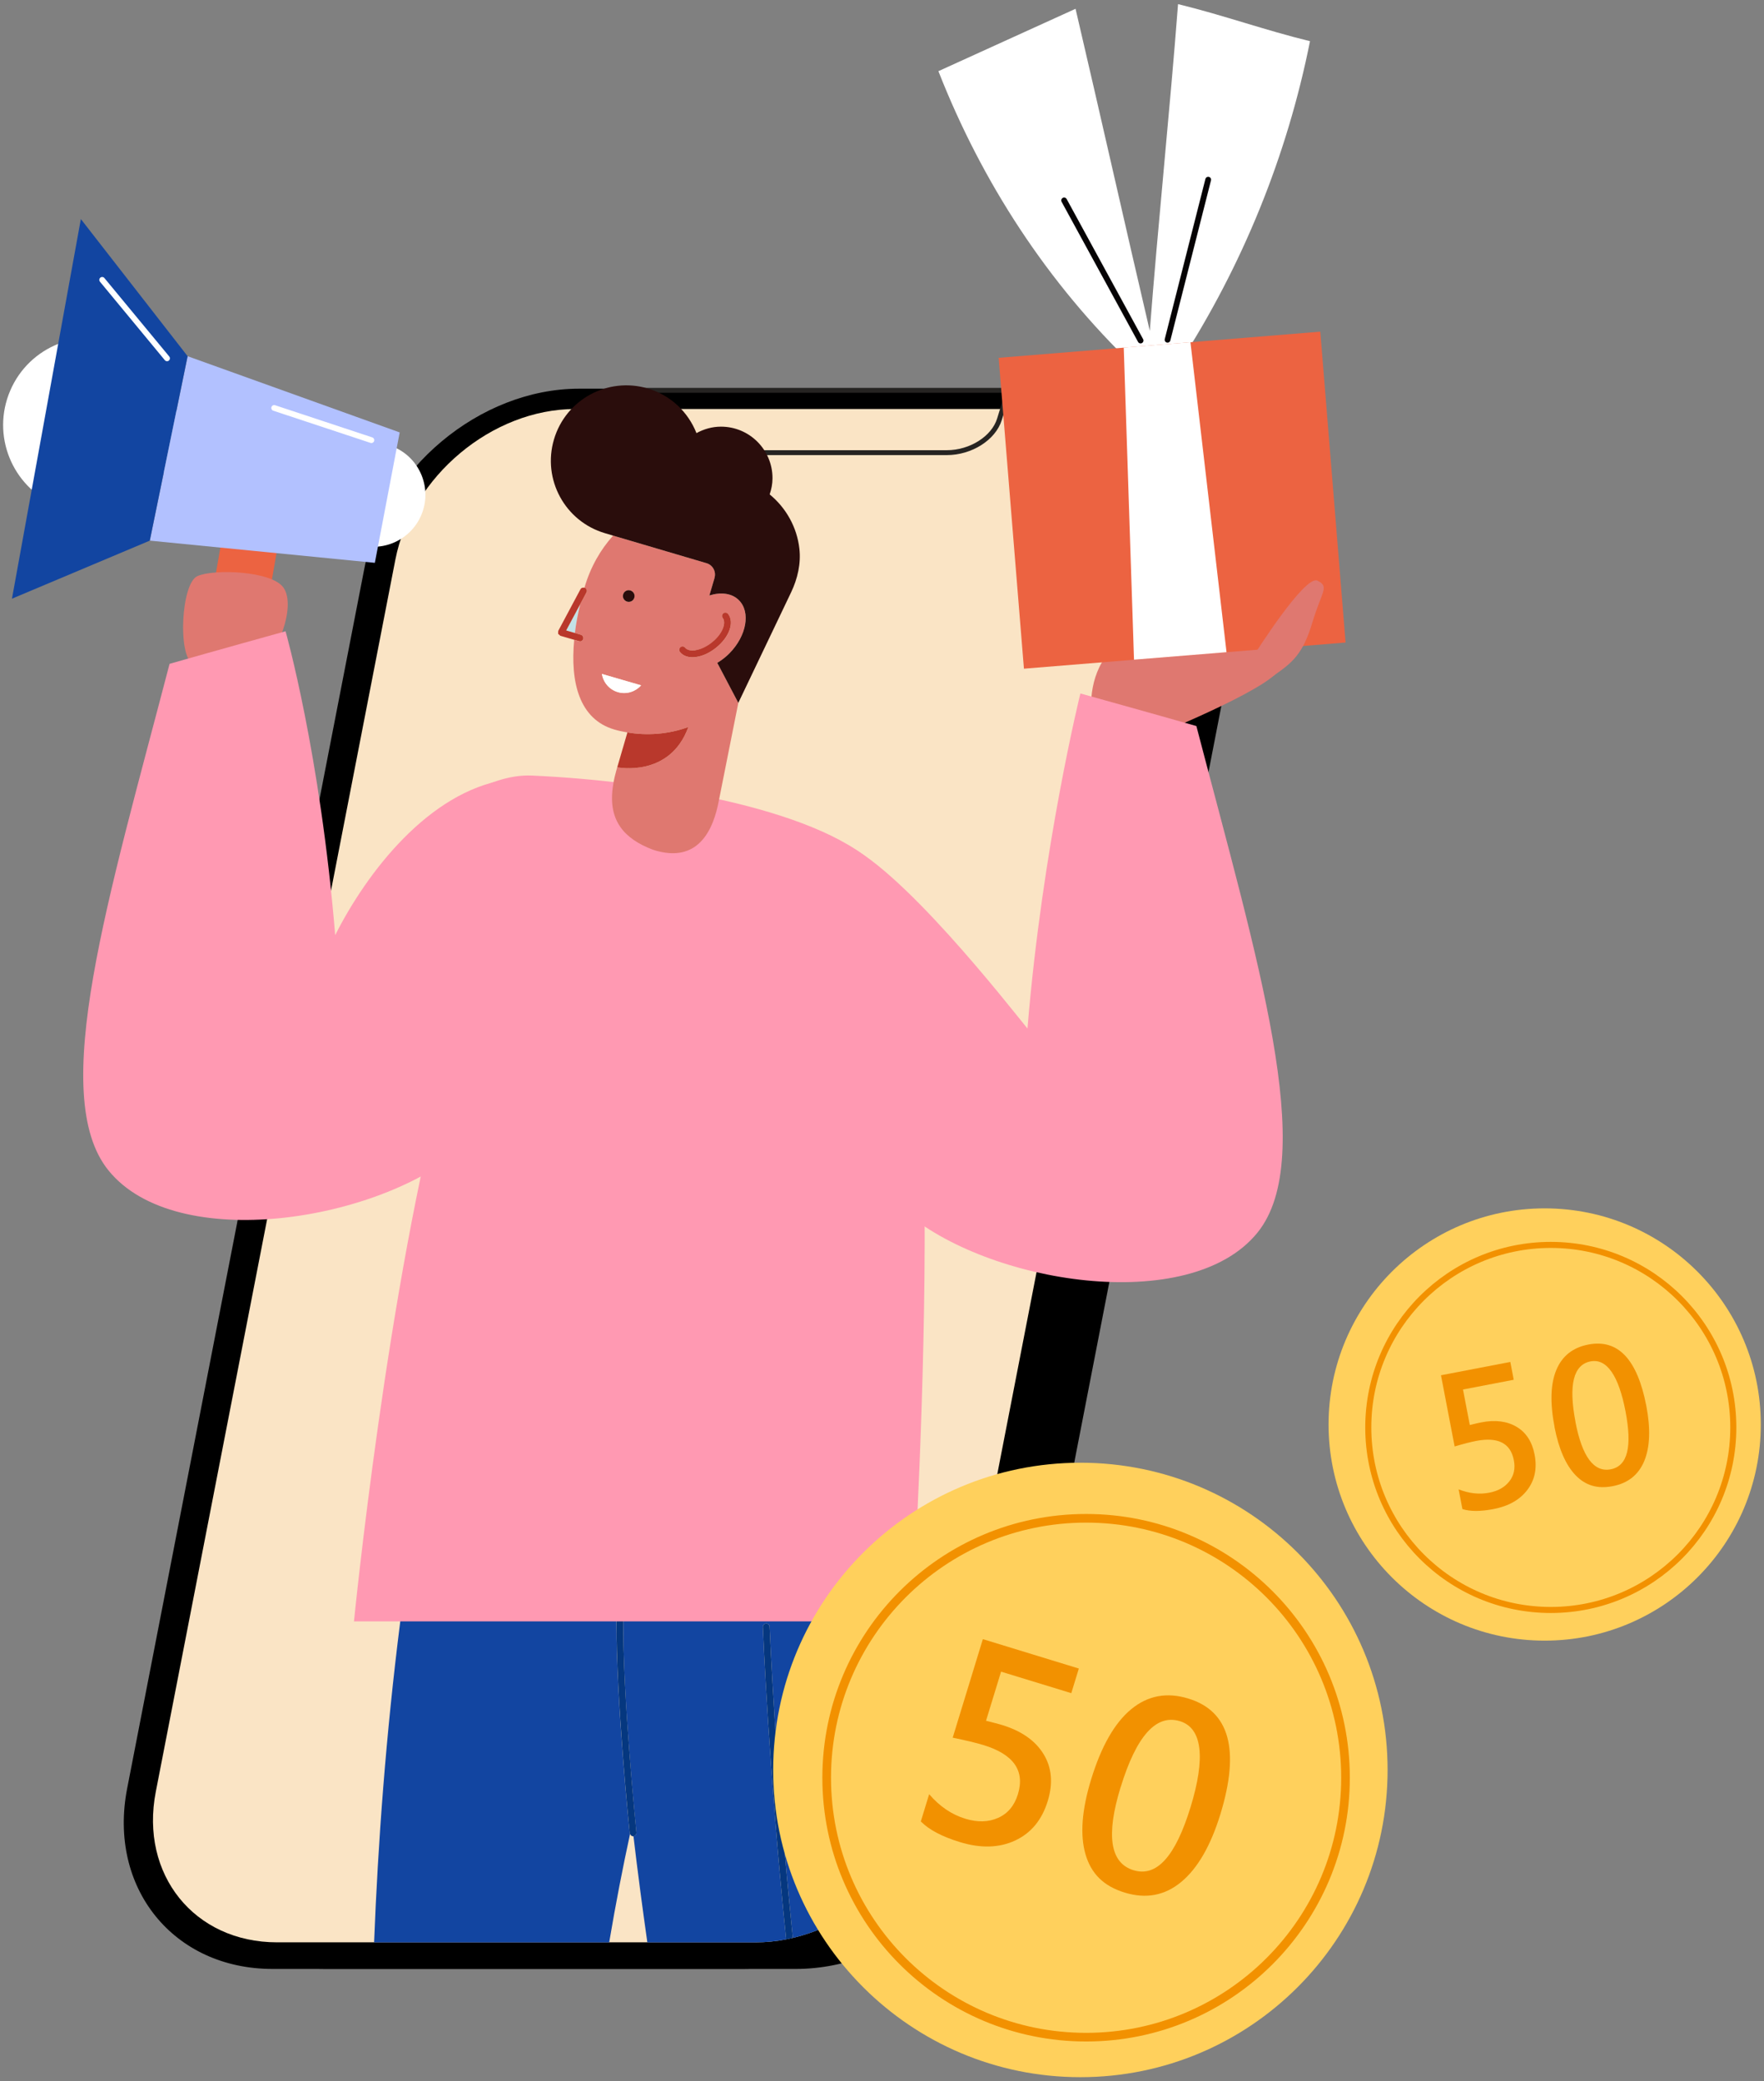
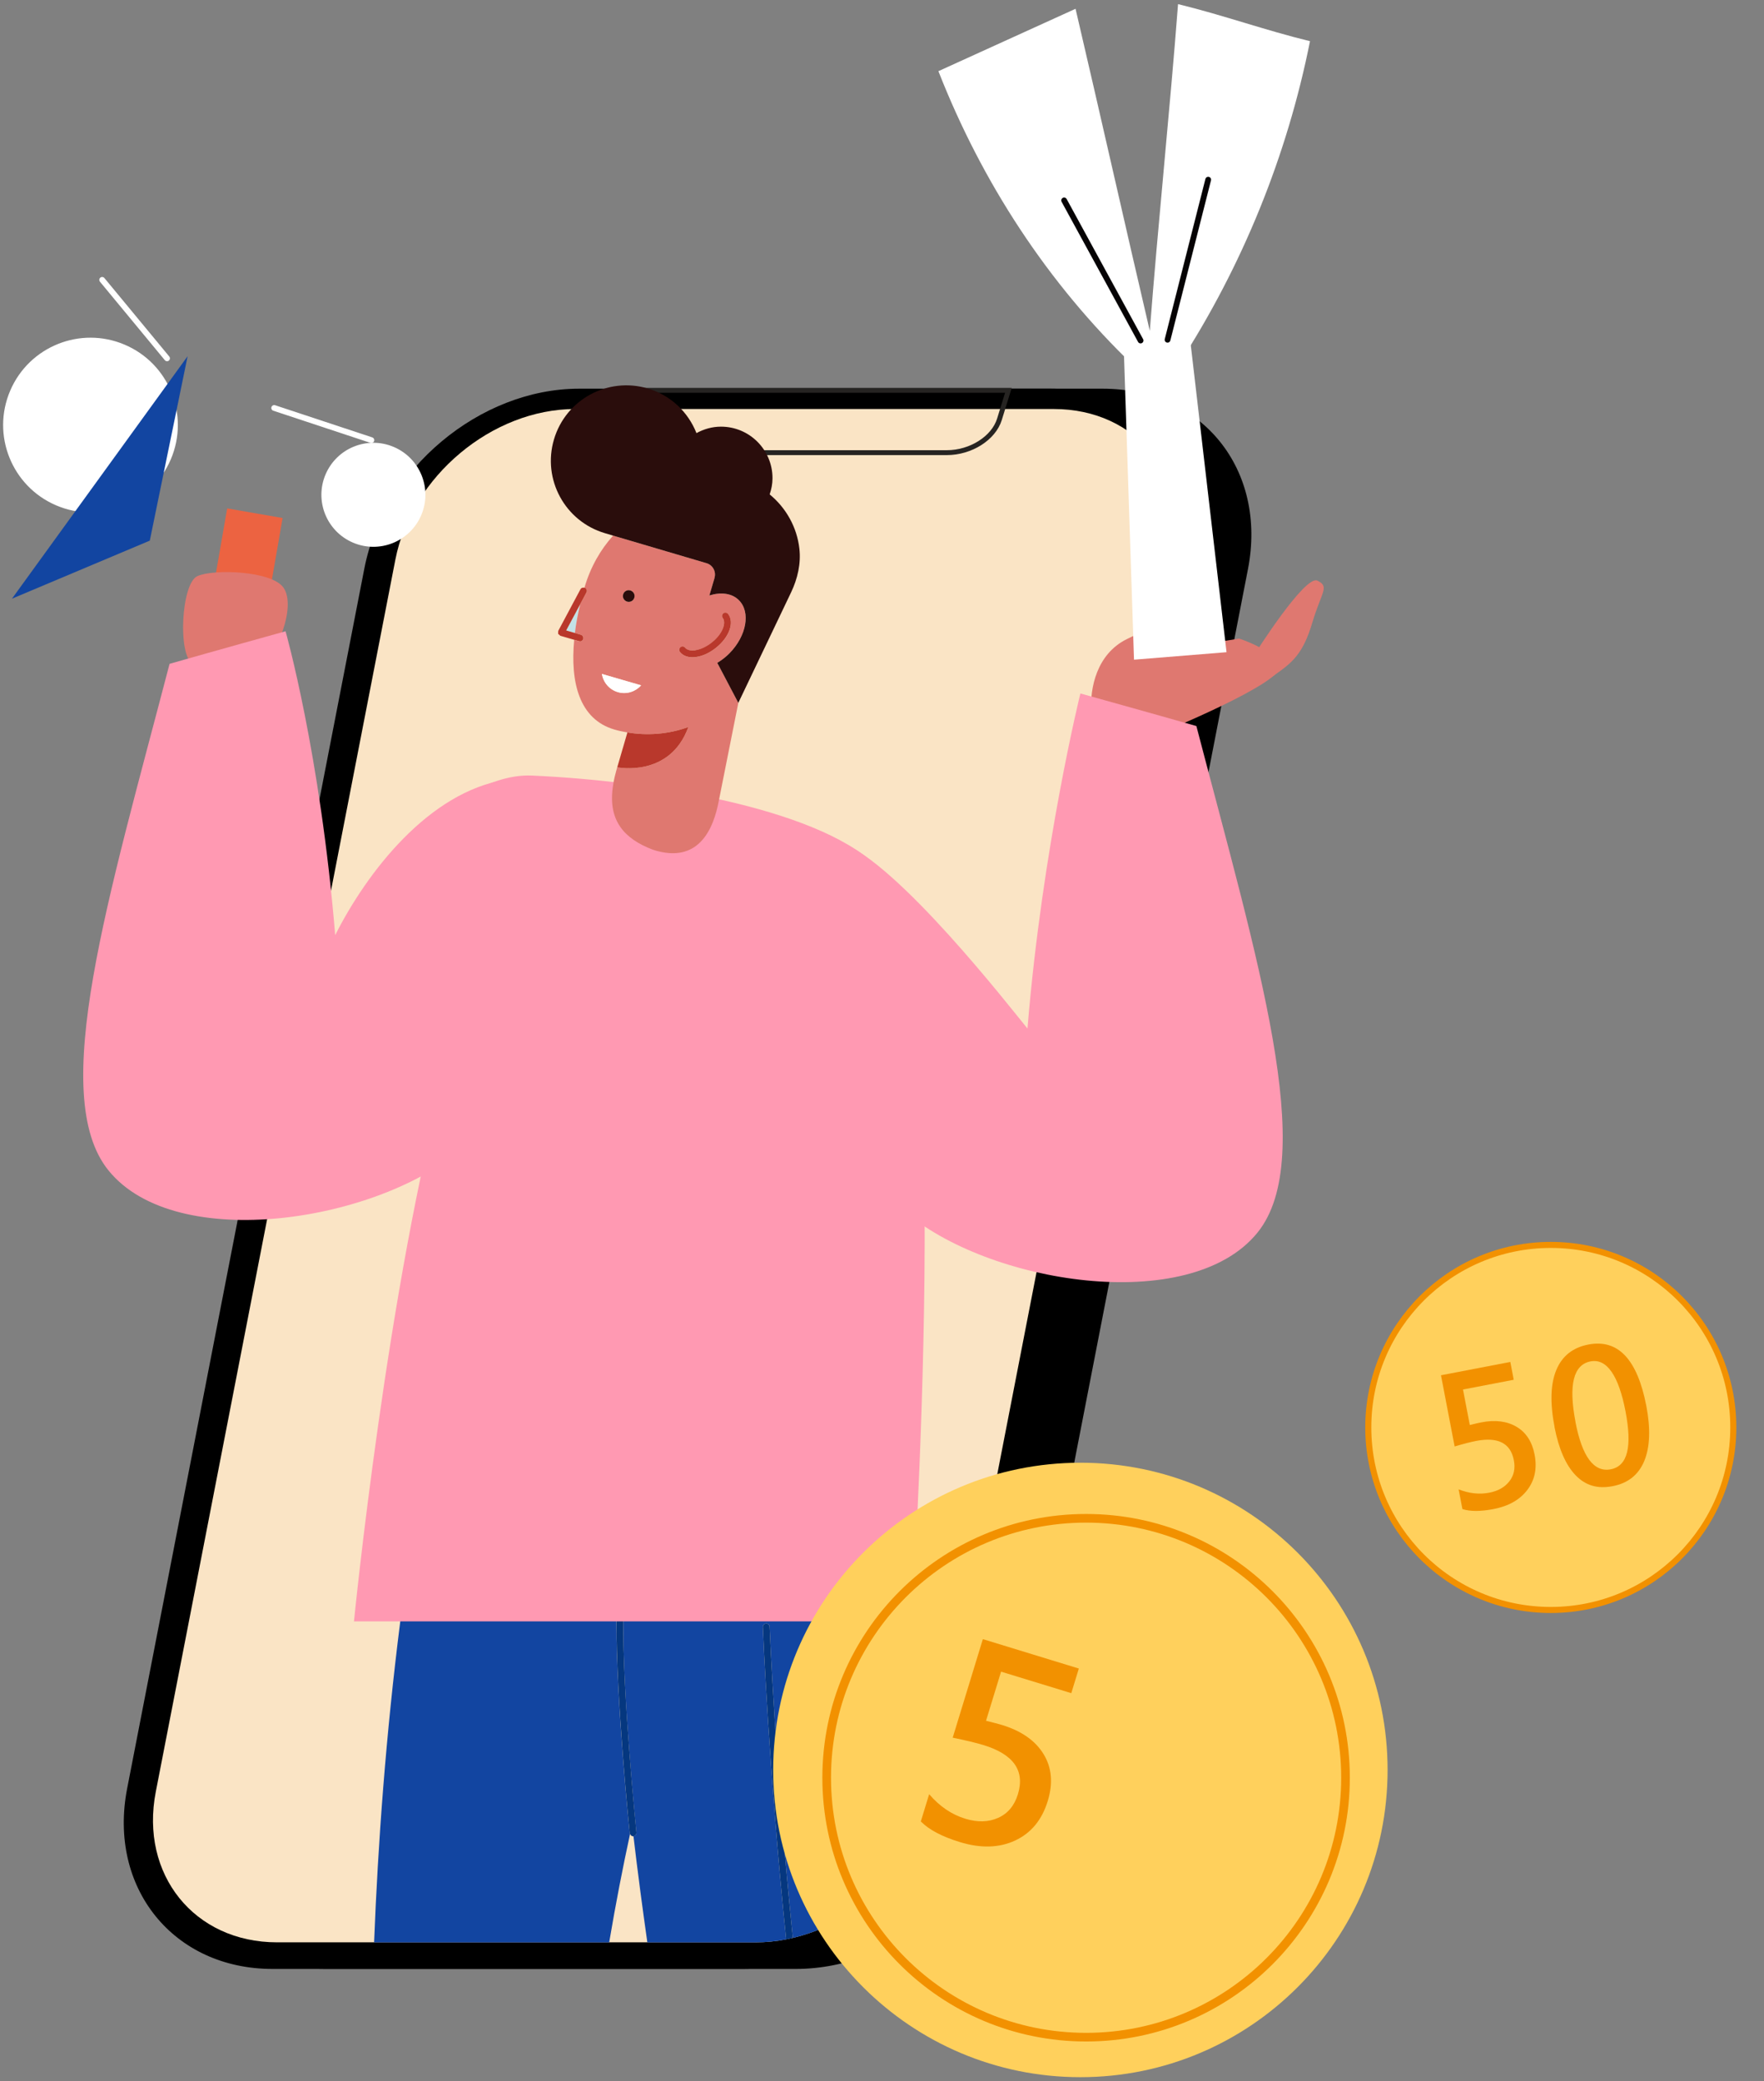
<svg xmlns="http://www.w3.org/2000/svg" width="306" height="361" viewBox="0 0 306 361" fill="none">
  <rect x="0" y="0" width="306" height="361" fill="#808080" stroke="none" />
  <g clip-path="url(#clip0_18190_652)">
    <path d="M56.345 341.235H138.085C155.175 341.235 171.735 327.375 175.055 310.285L216.205 98.655C219.525 81.565 208.365 67.705 191.275 67.705H109.535C92.445 67.705 75.885 81.565 72.565 98.655L31.415 310.285C28.105 327.305 39.325 341.235 56.345 341.235Z" fill="black" stroke="black" stroke-width="0.57" stroke-miterlimit="10" />
    <path d="M47.265 341.235H129.005C146.095 341.235 162.655 327.375 165.975 310.285L207.125 98.655C210.445 81.565 199.285 67.705 182.195 67.705H100.455C83.365 67.705 66.805 81.565 63.485 98.655L22.335 310.285C19.025 327.305 30.245 341.235 47.265 341.235Z" fill="black" stroke="black" stroke-width="0.57" stroke-miterlimit="10" />
    <path d="M48.065 336.905H131.085C145.515 336.905 159.485 325.205 162.285 310.785L203.845 97.065C206.655 82.635 197.225 70.945 182.805 70.945H99.785C85.355 70.945 71.385 82.645 68.585 97.065L27.025 310.785C24.235 325.155 33.705 336.905 48.065 336.905Z" fill="#FAE4C5" />
    <path d="M174.925 67.705L173.375 72.725C172.365 76.005 168.395 78.515 164.245 78.515H114.425C110.265 78.515 107.285 76.005 107.545 72.725L107.945 67.705H174.925Z" stroke="#262422" stroke-width="0.85" stroke-miterlimit="10" />
    <path d="M109.295 318.105C108.025 323.955 106.805 330.225 105.675 336.915H64.895C65.565 319.705 66.945 300.905 69.435 281.235C69.455 281.055 69.485 280.885 69.505 280.705H106.935V281.655C106.935 295.525 109.205 317.755 109.235 317.975C109.235 318.025 109.275 318.055 109.295 318.105Z" fill="#1245A1" />
    <path d="M155.895 281.235C154.335 292.915 153.085 308.345 153.275 327.215C148.915 331.565 143.405 334.765 137.535 336.145C134.535 306.995 133.525 282.645 133.505 282.165C133.505 281.845 133.215 281.595 132.895 281.605C132.575 281.615 132.325 281.895 132.335 282.215C132.355 282.695 133.365 307.135 136.375 336.395C134.625 336.735 132.865 336.915 131.085 336.915H112.295C111.435 330.895 110.625 324.745 109.885 318.495C110.205 318.455 110.435 318.175 110.395 317.855C110.375 317.625 108.055 294.995 108.115 281.235V280.715L108.105 280.705H155.965C155.945 280.885 155.915 281.055 155.895 281.235Z" fill="#1245A1" />
    <path d="M110.405 317.855C110.385 317.625 108.005 294.425 108.115 280.715C108.115 280.395 107.855 280.135 107.535 280.125C107.215 280.125 106.955 280.385 106.945 280.705C106.835 294.495 109.215 317.745 109.235 317.985C109.235 318.035 109.285 318.065 109.305 318.115C109.395 318.335 109.575 318.515 109.825 318.515H109.885C109.885 318.515 109.885 318.505 109.895 318.505C110.205 318.465 110.435 318.185 110.405 317.865V317.855Z" fill="#05377F" />
    <path d="M137.535 336.145C137.145 336.245 136.755 336.325 136.375 336.395C133.365 307.135 132.355 282.695 132.335 282.215C132.325 281.895 132.575 281.615 132.895 281.605C133.215 281.595 133.495 281.845 133.505 282.165C133.525 282.645 134.535 306.995 137.535 336.145Z" fill="#05377F" />
    <path d="M77.525 184.995C67.165 222.885 61.405 281.235 61.405 281.235H158.115C158.115 281.235 165.875 165.475 152.825 150.995C143.545 140.715 114.825 135.545 92.305 134.525C84.475 134.175 75.535 140.525 71.415 147.225C66.775 154.785 82.215 165.555 77.535 184.985L77.525 184.995Z" fill="#FF99B2" />
    <path d="M99.725 109.805C99.935 108.165 100.245 106.505 100.635 104.835L98.215 109.365L99.715 109.805H99.725Z" fill="#C3E2E7" />
    <path d="M126.535 113.325C129.525 110.285 130.255 106.145 128.155 104.085C126.935 102.885 125.025 102.675 123.055 103.295L123.955 100.235C124.275 99.145 123.645 98.005 122.565 97.685L106.355 92.905C104.175 95.325 102.425 98.365 101.405 101.875C101.395 101.905 101.385 101.935 101.375 101.965C101.415 101.975 101.455 101.955 101.495 101.975C101.785 102.125 101.895 102.485 101.735 102.775L100.635 104.835C100.245 106.495 99.925 108.165 99.725 109.805L100.775 110.105C101.085 110.195 101.265 110.525 101.165 110.835C101.095 111.095 100.865 111.255 100.605 111.255L100.445 111.235L99.605 110.995C98.905 118.325 100.475 124.765 106.585 126.545C107.305 126.755 108.065 126.915 108.835 127.045C112.145 127.595 115.855 127.405 119.405 126.105C119.265 126.495 119.115 126.865 118.955 127.205C118.785 127.555 118.615 127.885 118.435 128.195C117.355 130.055 115.945 131.245 114.505 132.005C114.265 132.135 114.025 132.245 113.775 132.345C113.535 132.455 113.295 132.545 113.055 132.625C112.925 132.665 112.805 132.705 112.685 132.735C112.445 132.815 112.205 132.875 111.975 132.925C111.625 133.005 111.285 133.075 110.955 133.115C110.725 133.155 110.515 133.175 110.305 133.195C109.885 133.225 109.485 133.245 109.125 133.245C107.895 133.245 107.075 133.075 107.075 133.075L106.905 133.675C106.705 134.375 106.555 135.035 106.435 135.665C106.375 136.005 106.325 136.335 106.285 136.655C105.535 142.375 108.285 145.505 113.275 147.395C121.135 149.935 123.775 143.915 124.715 138.775L124.745 138.655V138.635L128.075 121.915L124.425 114.975C125.165 114.535 125.875 113.995 126.535 113.325ZM108.095 103.105C108.245 102.575 108.805 102.265 109.345 102.425C109.875 102.575 110.185 103.135 110.025 103.675C109.875 104.205 109.315 104.515 108.775 104.355C108.245 104.205 107.935 103.645 108.095 103.105ZM107.185 120.055C105.675 119.615 104.645 118.355 104.415 116.905L111.215 118.875C110.235 119.975 108.685 120.495 107.185 120.055ZM117.945 113.085C117.745 112.835 117.785 112.465 118.045 112.265C118.295 112.065 118.665 112.105 118.865 112.355C119.185 112.755 119.815 112.915 120.605 112.795C121.525 112.665 122.535 112.195 123.455 111.475C125.375 109.955 126.005 108.015 125.375 107.215C125.175 106.965 125.215 106.595 125.475 106.395C125.725 106.195 126.095 106.235 126.295 106.495C127.455 107.955 126.525 110.545 124.175 112.395C123.105 113.235 121.895 113.795 120.775 113.965C120.545 113.995 120.325 114.015 120.115 114.015C119.185 114.015 118.425 113.695 117.945 113.085Z" fill="#DF7870" />
    <path d="M119.405 126.105C115.855 127.405 112.145 127.605 108.835 127.045L107.075 133.085C107.075 133.085 116.185 134.965 119.405 126.115V126.105Z" fill="#B9382C" />
    <path d="M100.605 111.255C100.855 111.255 101.095 111.085 101.165 110.835C101.255 110.525 101.075 110.195 100.765 110.105L99.715 109.795L98.215 109.355L100.635 104.825L101.735 102.755C101.885 102.475 101.775 102.115 101.495 101.965C101.455 101.945 101.415 101.965 101.375 101.955C101.115 101.875 100.825 101.955 100.695 102.205L96.835 109.435L96.815 109.935L97.195 110.275L99.605 110.975L100.445 111.215L100.605 111.235V111.255Z" fill="#B9382C" />
    <path d="M108.785 104.355C109.325 104.515 109.885 104.205 110.035 103.665C110.195 103.135 109.885 102.575 109.345 102.415C108.805 102.255 108.245 102.565 108.095 103.105C107.935 103.635 108.245 104.195 108.785 104.355Z" fill="#2A0D0C" />
    <path d="M104.415 116.895C104.645 118.345 105.675 119.615 107.185 120.055C108.695 120.495 110.235 119.975 111.215 118.875L104.415 116.895Z" fill="white" />
    <path d="M123.955 100.235L123.055 103.285C125.025 102.675 126.935 102.875 128.155 104.085C130.255 106.145 129.525 110.285 126.535 113.325C125.875 113.995 125.155 114.535 124.425 114.975L128.075 121.915L137.245 102.715C138.365 100.355 138.965 97.735 138.665 95.145C138.245 91.465 136.375 88.105 133.515 85.755C133.815 84.865 134.005 83.935 134.005 82.945C134.005 78.005 130.005 74.005 125.065 74.005C123.515 74.005 122.085 74.435 120.815 75.125C119.385 71.505 116.375 68.555 112.355 67.375C105.415 65.335 98.135 69.295 96.095 76.225C94.045 83.165 98.015 90.445 104.945 92.485L106.355 92.905L122.555 97.685C123.645 98.005 124.265 99.145 123.945 100.235H123.955Z" fill="#2A0D0C" />
    <path d="M120.605 112.795C119.815 112.905 119.175 112.745 118.865 112.355C118.665 112.105 118.295 112.055 118.045 112.255C117.795 112.455 117.745 112.825 117.945 113.075C118.425 113.685 119.175 114.005 120.115 114.005C120.325 114.005 120.545 113.985 120.775 113.955C121.895 113.795 123.105 113.235 124.175 112.385C126.515 110.535 127.445 107.945 126.295 106.485C126.095 106.235 125.725 106.185 125.475 106.385C125.225 106.585 125.175 106.955 125.375 107.205C126.005 108.005 125.375 109.945 123.455 111.455C122.545 112.175 121.535 112.645 120.615 112.785L120.605 112.795Z" fill="#B9382C" />
    <path d="M189.295 123.355C189.055 119.355 190.235 113.475 195.415 110.885C200.595 108.295 202.885 108.065 203.415 109.005C203.945 109.945 198.235 113.475 198.235 113.475L214.945 110.765C214.945 110.765 220.595 112.525 222.005 115.355C223.415 118.185 200.825 127.355 200.825 127.355L189.295 123.355Z" fill="#DF7870" />
    <path d="M186.575 1.525C190.935 20.155 195.095 38.765 199.455 57.395C200.885 38.765 202.925 19.345 204.355 0.715C212.085 2.595 219.515 5.265 227.245 7.145C223.285 27.005 215.535 46.095 204.535 63.095L196.685 63.465C181.745 49.155 170.335 31.605 162.785 12.345C170.715 8.735 178.645 5.135 186.575 1.525Z" fill="white" />
    <path d="M209.585 31.165C207.235 40.425 204.885 49.685 202.535 58.935" stroke="#060305" stroke-linecap="round" stroke-linejoin="round" />
    <path d="M197.855 59.065C193.435 50.965 189.015 42.865 184.595 34.765" stroke="#060305" stroke-linecap="round" stroke-linejoin="round" />
-     <path d="M177.621 115.987L233.417 111.449L229.031 57.527L173.236 62.066L177.621 115.987Z" fill="#EC6341" />
    <path d="M206.505 59.355L212.765 113.125L196.715 114.425L194.935 60.295L206.505 59.355Z" fill="white" />
    <path d="M145.765 146.055C155.765 149.705 175.055 174.525 178.235 178.405C180.825 146.875 187.415 120.285 187.415 120.285C187.415 120.285 200.125 123.815 207.535 125.935C218.125 166.525 228.715 200.755 218.125 213.815C206.335 228.355 171.185 222.635 156.715 209.935C142.245 197.235 145.775 146.055 145.775 146.055H145.765Z" fill="#FF99B2" />
    <path d="M220.985 117.165C224.205 114.915 226.015 113.455 227.645 108.005C229.275 102.555 230.685 101.765 228.525 100.715C226.365 99.665 217.675 113.425 217.675 113.425C217.675 113.425 217.945 119.295 220.985 117.175V117.165Z" fill="#DF7870" />
    <path d="M73.068 89.368C75.025 84.787 72.898 79.487 68.317 77.53C63.736 75.573 58.435 77.7 56.478 82.282C54.522 86.863 56.649 92.163 61.23 94.12C65.811 96.077 71.112 93.949 73.068 89.368Z" fill="white" />
    <path d="M29.629 79.678C32.916 71.983 29.342 63.081 21.648 59.794C13.953 56.508 5.051 60.081 1.764 67.775C-1.522 75.47 2.051 84.372 9.745 87.659C17.44 90.945 26.342 87.372 29.629 79.678Z" fill="white" />
    <path d="M34.505 116.411L44.122 118.08L49.023 89.853L39.407 88.183L34.505 116.411Z" fill="#EC6341" />
-     <path d="M69.335 75.005L65.025 97.625L25.985 93.775L32.545 61.785L69.335 75.005Z" fill="#B2C1FF" />
    <path d="M64.425 76.345C58.805 74.485 53.185 72.625 47.565 70.765" stroke="white" stroke-linecap="round" stroke-linejoin="round" />
-     <path d="M32.545 61.785L14.025 37.995L2.075 103.845L25.985 93.775L32.545 61.785Z" fill="#1245A1" />
+     <path d="M32.545 61.785L2.075 103.845L25.985 93.775L32.545 61.785Z" fill="#1245A1" />
    <path d="M28.975 62.155C25.225 57.615 21.475 53.085 17.725 48.545" stroke="white" stroke-linecap="round" stroke-linejoin="round" />
    <path d="M49.175 101.935C47.195 99.015 37.055 98.645 34.235 99.935C31.415 101.225 30.825 113.695 33.415 115.115C36.005 116.535 42.005 118.525 45.065 115.935C48.125 113.345 51.415 105.225 49.185 101.935H49.175Z" fill="#DF7870" />
    <path d="M87.765 135.235C74.355 137.355 63.615 151.355 58.145 162.205C55.555 130.675 49.535 109.495 49.535 109.495C49.535 109.495 36.825 113.025 29.415 115.145C18.825 155.735 8.235 189.965 18.825 203.025C30.615 217.565 65.765 211.845 80.235 199.145C94.705 186.435 87.755 135.235 87.755 135.235H87.765Z" fill="#FF99B2" />
    <path d="M187.415 360.295C216.846 360.295 240.705 336.436 240.705 307.005C240.705 277.574 216.846 253.715 187.415 253.715C157.984 253.715 134.125 277.574 134.125 307.005C134.125 336.436 157.984 360.295 187.415 360.295Z" fill="#FFD05C" />
    <path d="M188.405 353.355C213.258 353.355 233.405 333.208 233.405 308.355C233.405 283.502 213.258 263.355 188.405 263.355C163.552 263.355 143.405 283.502 143.405 308.355C143.405 333.208 163.552 353.355 188.405 353.355Z" fill="#FFD05C" stroke="#F29100" stroke-width="1.5" stroke-miterlimit="10" />
    <path d="M161.175 311.205C162.995 313.325 165.085 314.745 167.455 315.465C169.575 316.115 171.465 316.065 173.145 315.315C174.825 314.565 175.965 313.205 176.575 311.225C177.825 307.135 175.835 304.285 170.585 302.685C169.345 302.305 167.565 301.875 165.265 301.405L170.495 284.315L187.145 289.415L185.835 293.685L173.655 289.955L171.045 298.475C172.295 298.785 173.225 299.025 173.845 299.215C177.205 300.245 179.595 301.925 181.025 304.255C182.455 306.585 182.695 309.305 181.755 312.385C180.745 315.675 178.865 317.955 176.095 319.245C173.325 320.535 170.125 320.625 166.505 319.515C163.405 318.565 161.145 317.375 159.735 315.935L161.185 311.195L161.175 311.205Z" fill="#F29100" />
-     <path d="M189.275 308.655C191.035 302.905 193.355 298.835 196.235 296.465C199.115 294.095 202.425 293.475 206.155 294.625C213.275 296.805 215.125 303.485 211.705 314.665C210.025 320.135 207.765 324.055 204.915 326.425C202.065 328.795 198.785 329.405 195.095 328.275C191.405 327.145 189.265 324.965 188.295 321.615C187.335 318.265 187.655 313.945 189.275 308.655ZM194.385 310.015C191.825 318.365 192.575 323.155 196.625 324.395C200.675 325.635 203.915 321.965 206.525 313.455C209.135 304.945 208.585 299.745 204.685 298.545C200.555 297.275 197.125 301.105 194.395 310.015H194.385Z" fill="#F29100" />
-     <path d="M267.955 284.575C288.66 284.575 305.445 267.79 305.445 247.085C305.445 226.38 288.66 209.595 267.955 209.595C247.25 209.595 230.465 226.38 230.465 247.085C230.465 267.79 247.25 284.575 267.955 284.575Z" fill="#FFD05C" />
    <path d="M269.015 279.255C286.5 279.255 300.675 265.08 300.675 247.595C300.675 230.11 286.5 215.935 269.015 215.935C251.53 215.935 237.355 230.11 237.355 247.595C237.355 265.08 251.53 279.255 269.015 279.255Z" fill="#FFD05C" stroke="#F29100" stroke-width="1.05" stroke-miterlimit="10" />
    <path d="M253.025 258.335C254.855 259.055 256.625 259.245 258.335 258.915C259.865 258.625 261.025 257.965 261.825 256.945C262.625 255.925 262.885 254.705 262.605 253.275C262.035 250.315 259.855 249.205 256.065 249.935C255.165 250.105 253.925 250.425 252.335 250.895L249.965 238.545L261.995 236.235L262.585 239.325L253.785 241.015L254.965 247.175C255.845 246.955 256.505 246.805 256.955 246.715C259.375 246.245 261.425 246.505 263.075 247.485C264.735 248.465 265.775 250.075 266.205 252.305C266.665 254.675 266.245 256.725 264.945 258.435C263.645 260.145 261.685 261.255 259.075 261.755C256.835 262.185 255.035 262.185 253.685 261.755L253.025 258.335Z" fill="#F29100" />
    <path d="M269.665 247.495C268.865 243.335 268.965 240.045 269.975 237.625C270.985 235.205 272.835 233.735 275.535 233.215C280.685 232.225 284.025 235.775 285.585 243.855C286.345 247.805 286.225 250.985 285.235 253.405C284.235 255.815 282.405 257.275 279.735 257.785C277.065 258.295 275.015 257.645 273.315 255.885C271.615 254.115 270.395 251.325 269.655 247.505L269.665 247.495ZM273.295 246.655C274.455 252.685 276.495 255.425 279.425 254.855C282.355 254.285 283.155 250.945 281.975 244.795C280.795 238.645 278.745 235.595 275.925 236.135C272.935 236.705 272.065 240.215 273.305 246.655H273.295Z" fill="#F29100" />
  </g>
  <defs>
    <clipPath id="clip0_18190_652">
      <rect width="304.91" height="359.59" fill="white" transform="translate(0.545 0.705)" />
    </clipPath>
  </defs>
</svg>